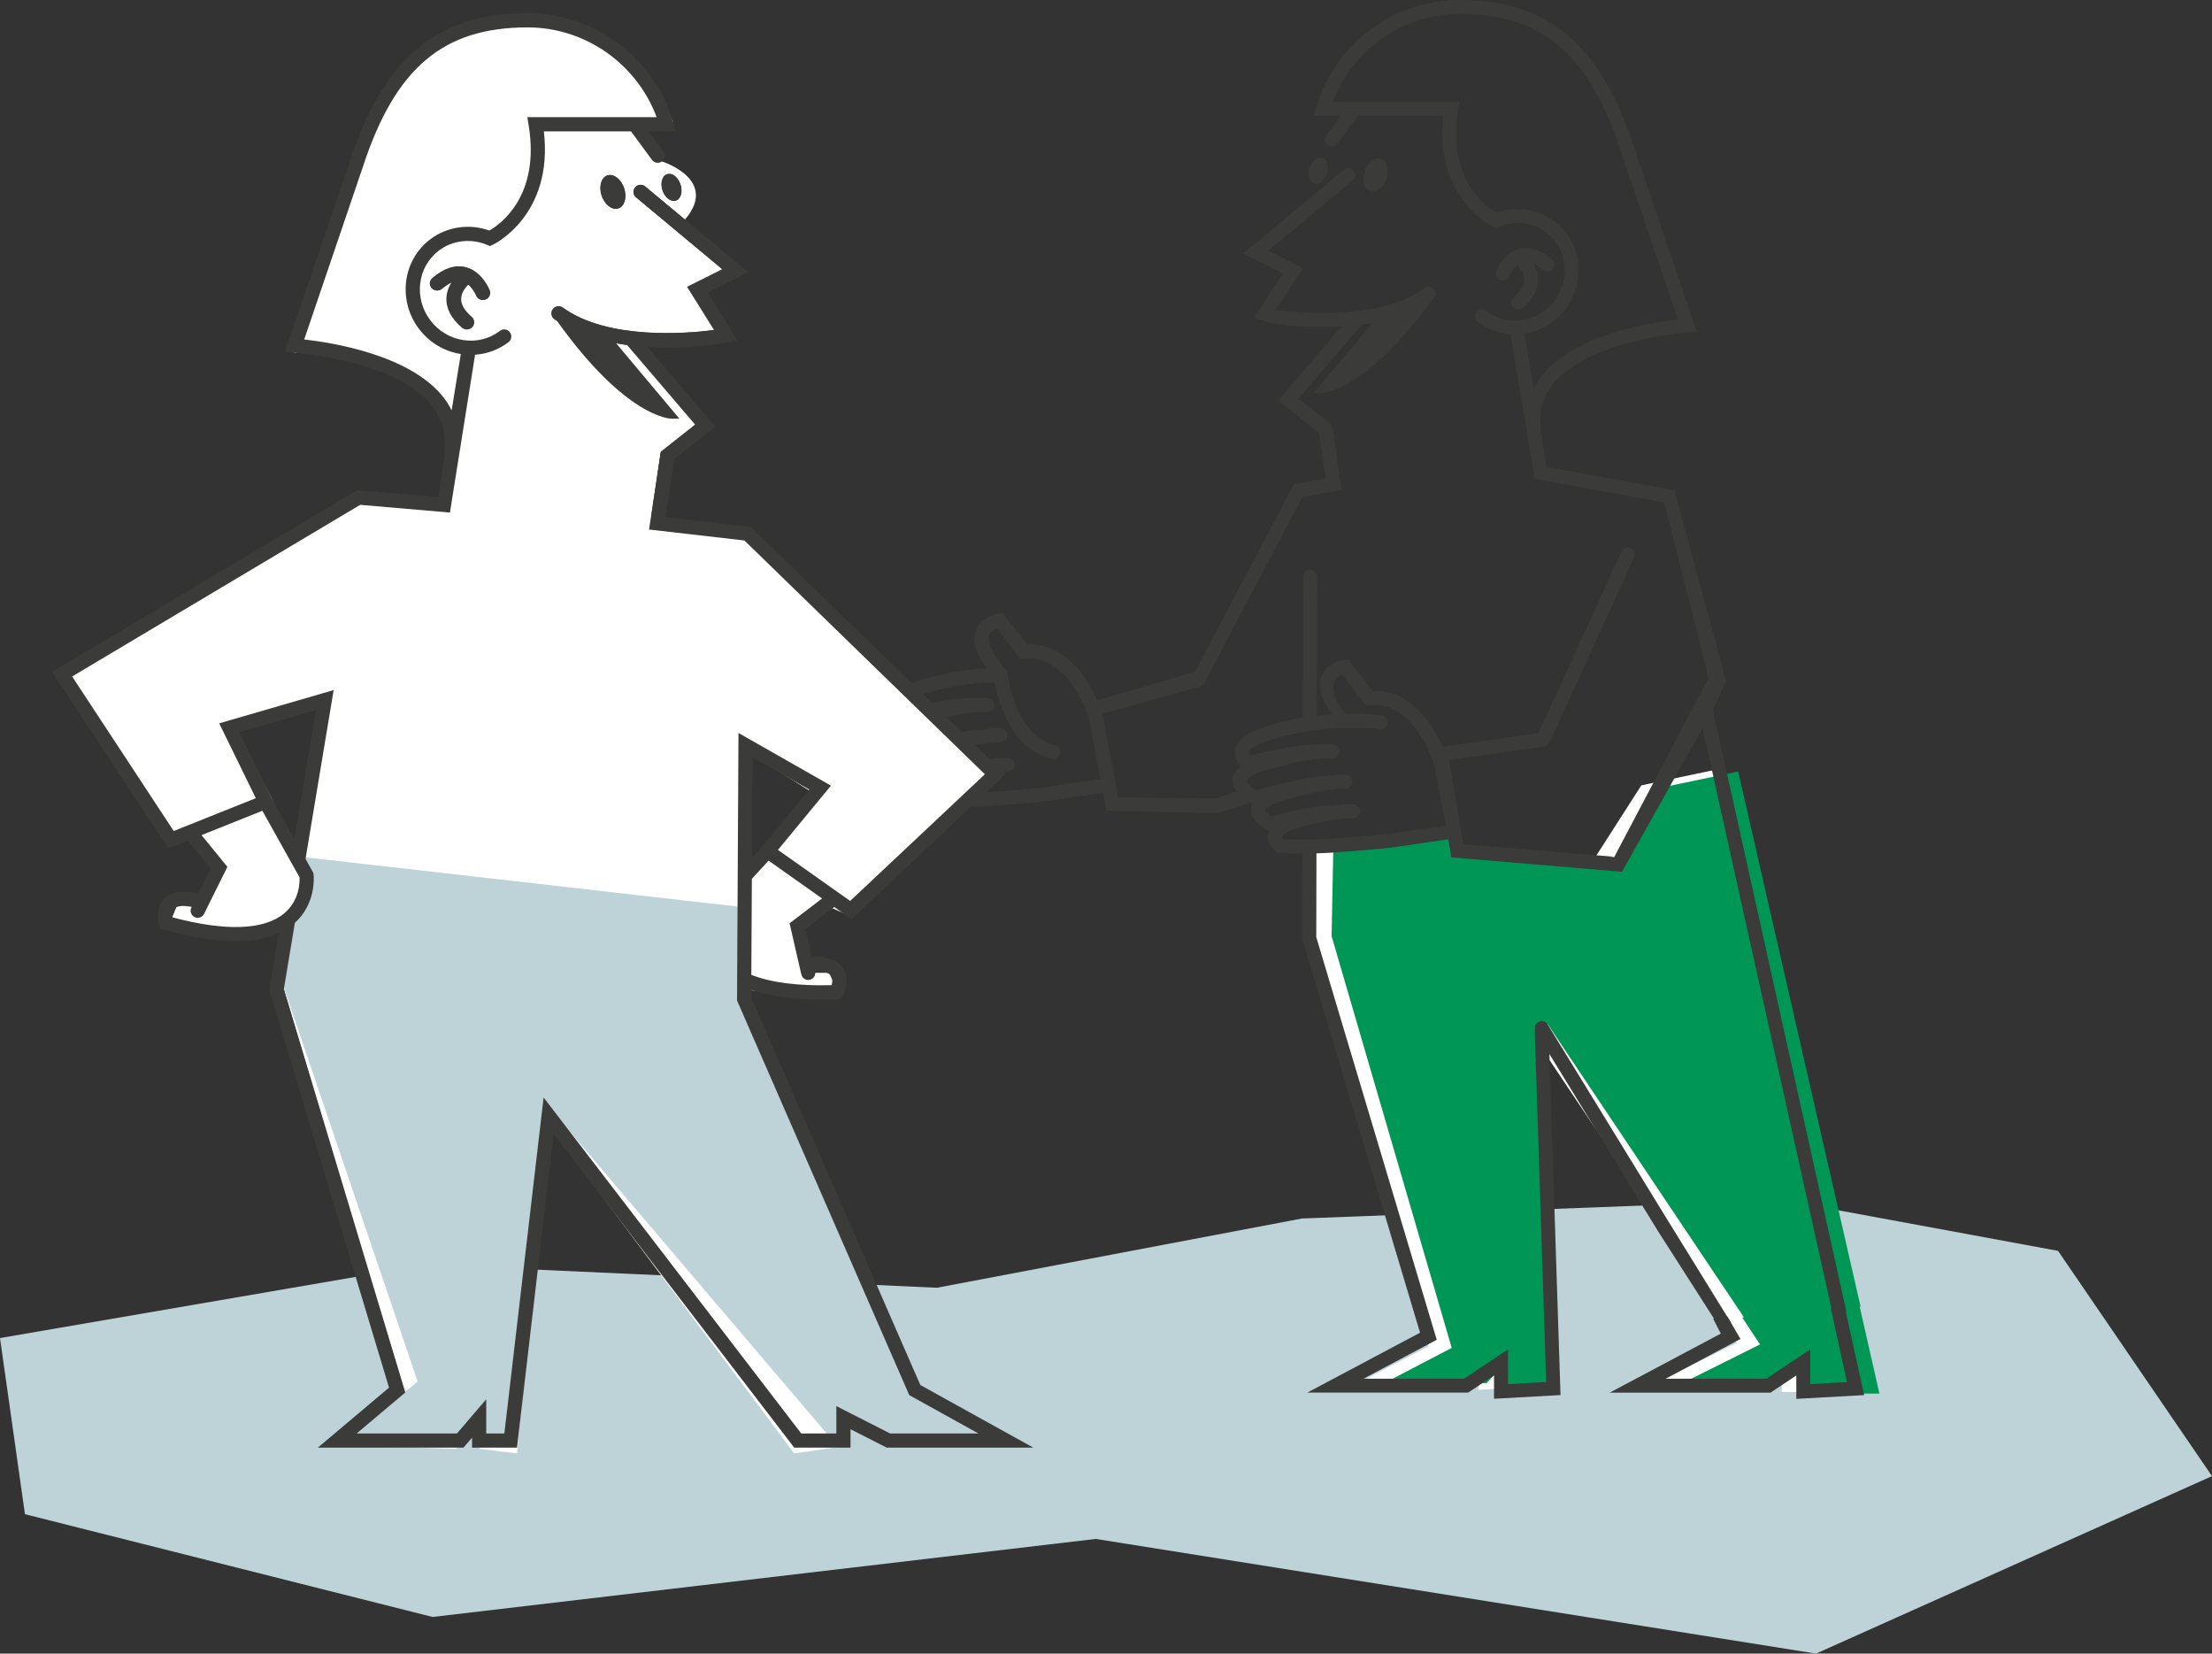
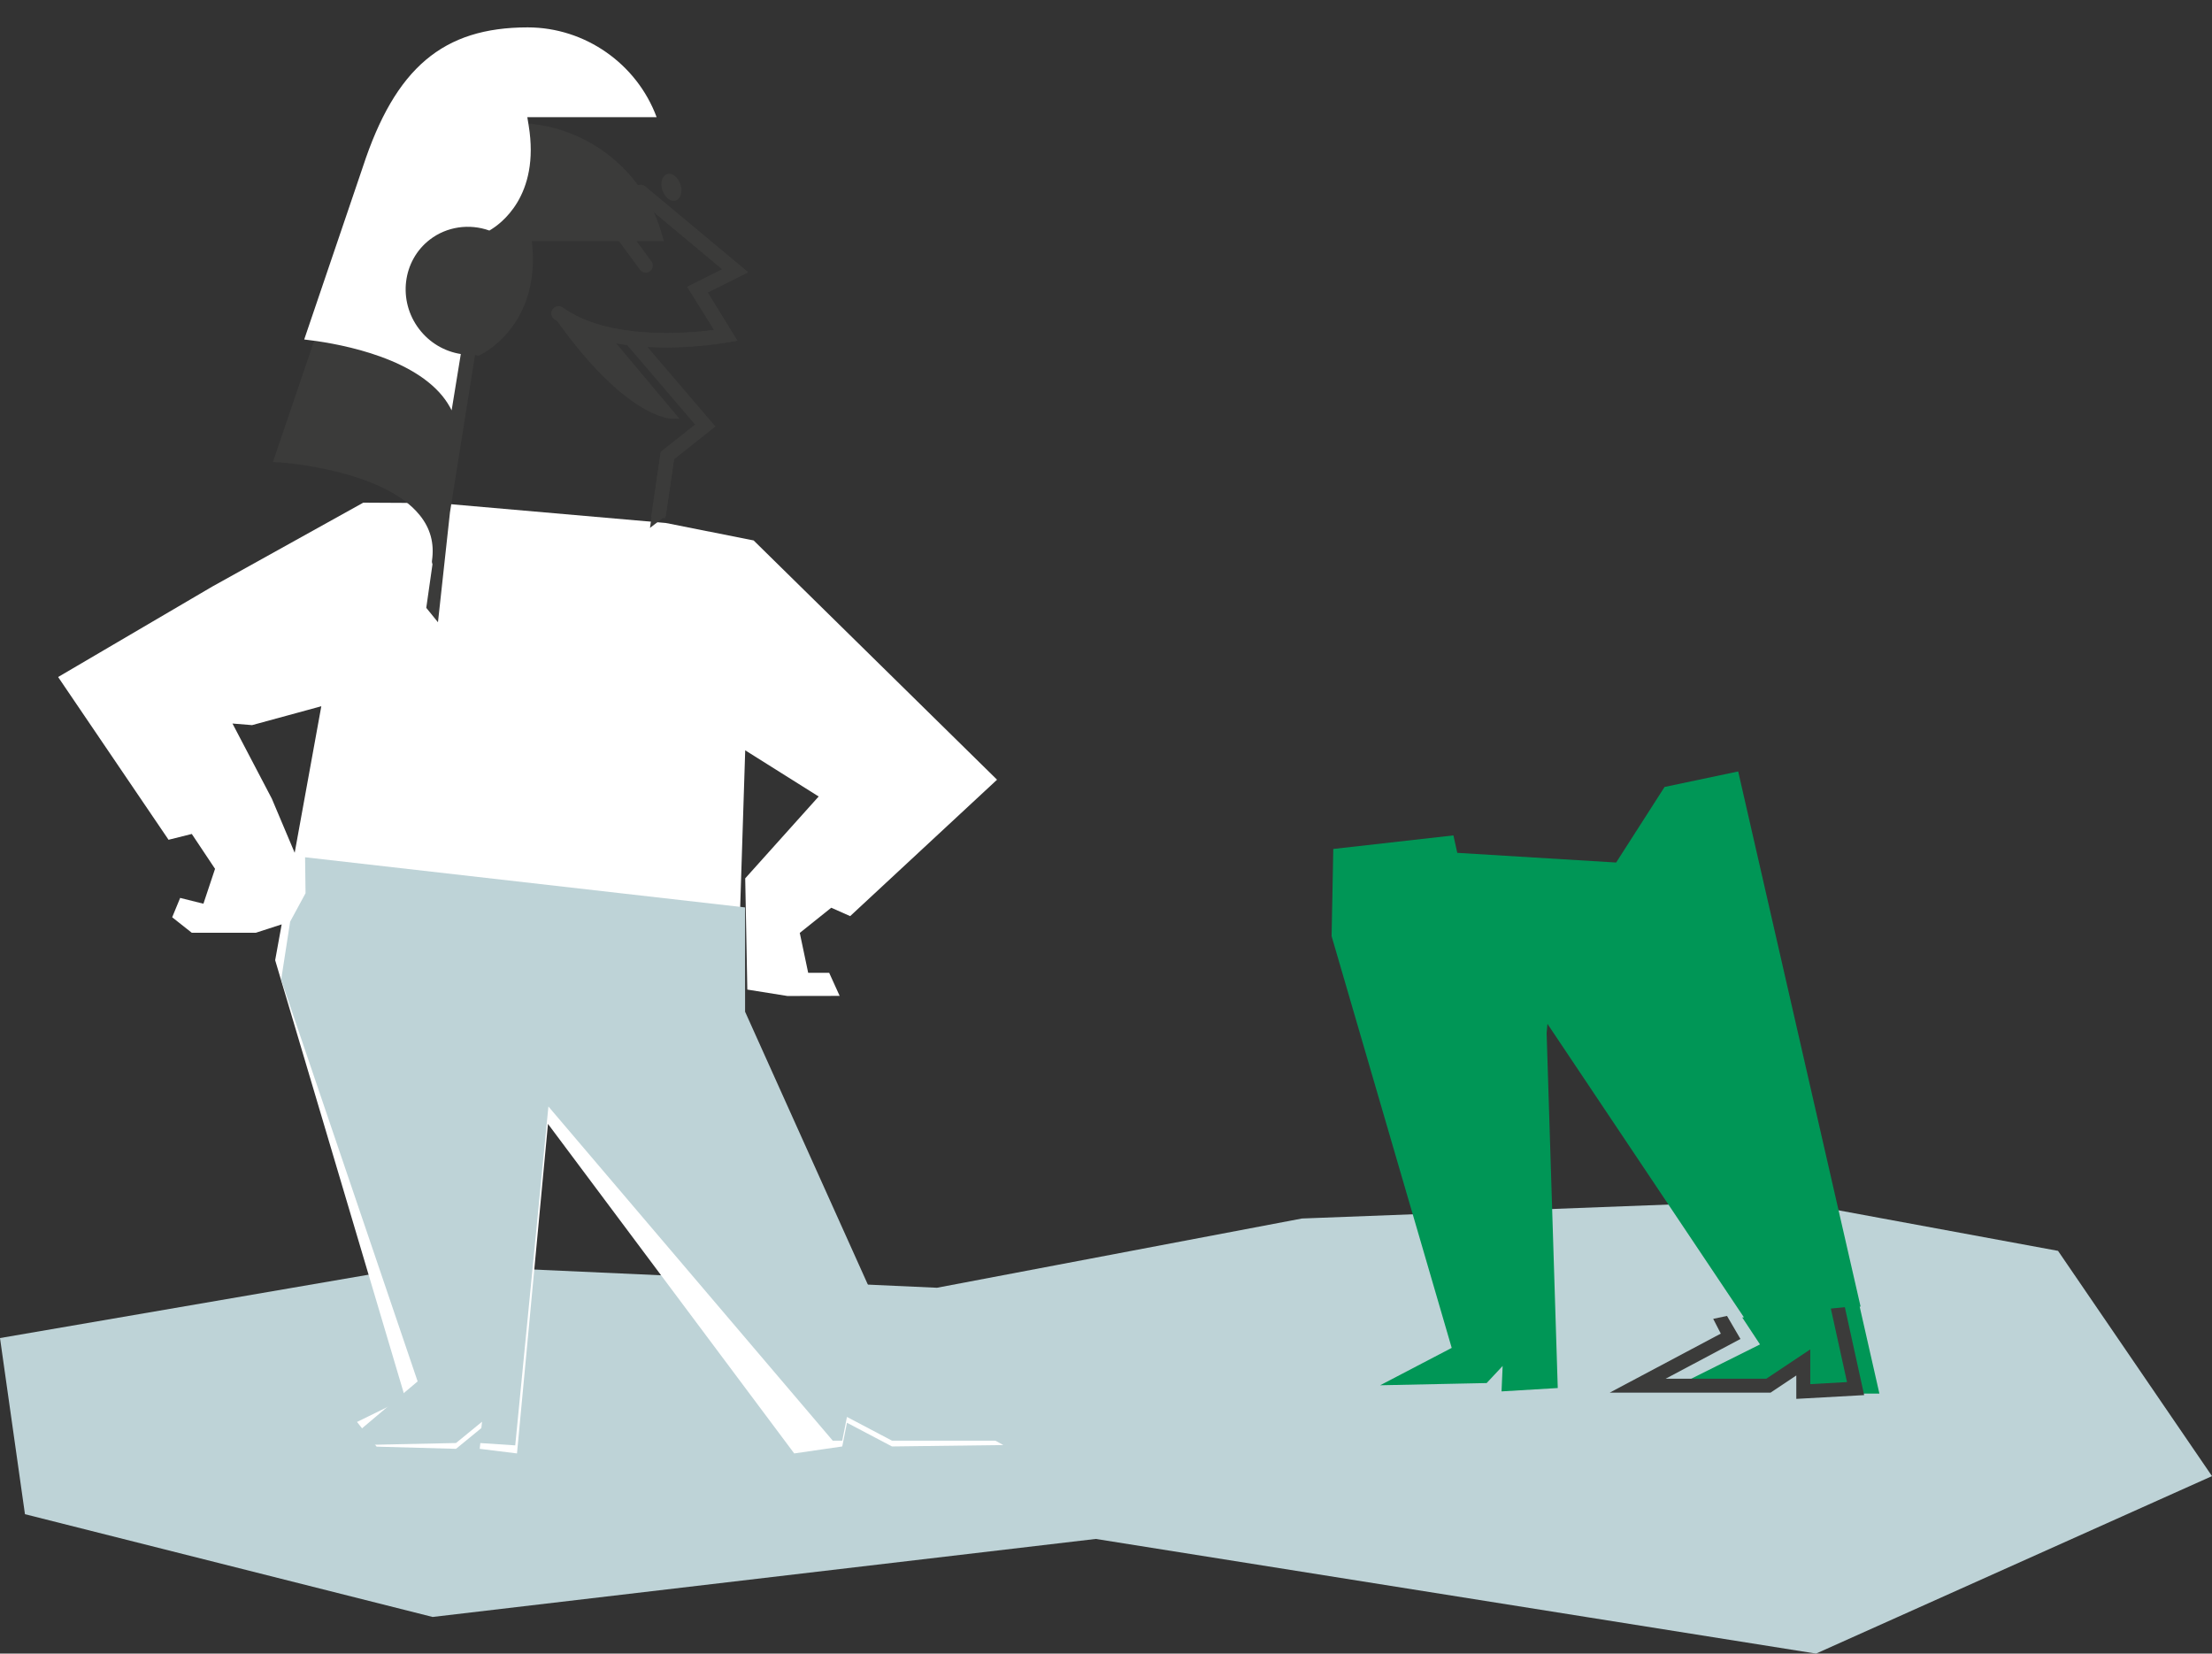
<svg xmlns="http://www.w3.org/2000/svg" id="Layer_1" data-name="Layer 1" viewBox="0 0 1321.57 987.76">
  <rect x="0" y="0" width="1321.57" height="987.76" fill="#333333" stroke="none" />
  <defs>
    <style>
      .cls-1 {
        fill: none;
      }

      .cls-2 {
        fill: #bed3d7;
      }

      .cls-3 {
        fill: #3b3b3a;
      }

      .cls-4 {
        clip-path: url(#clippath-1);
      }

      .cls-5 {
        clip-path: url(#clippath-3);
      }

      .cls-6 {
        clip-path: url(#clippath-2);
      }

      .cls-7 {
        fill: #fff;
      }

      .cls-8 {
        fill: #009656;
      }

      .cls-9 {
        clip-path: url(#clippath);
      }
    </style>
    <clipPath id="clippath">
      <rect class="cls-1" x="0" width="1321.57" height="987.76" />
    </clipPath>
    <clipPath id="clippath-1">
-       <rect class="cls-1" x="0" width="1321.57" height="987.76" />
-     </clipPath>
+       </clipPath>
    <clipPath id="clippath-2">
-       <rect class="cls-1" x="0" width="1321.57" height="987.76" />
-     </clipPath>
+       </clipPath>
    <clipPath id="clippath-3">
      <rect class="cls-1" x="0" width="1321.57" height="987.76" />
    </clipPath>
  </defs>
  <polygon class="cls-2" points="777.87 727.86 559.8 769.23 254.93 755.46 0 799.28 14.91 904.49 258.46 965.88 654.69 919.27 1085.01 987.76 1321.57 881.75 1229.58 747.19 1065.58 716.92 777.87 727.86" />
-   <polygon class="cls-7" points="1108.97 831.51 1097.18 779.55 1097.72 779.5 1024.6 459.87 980.62 469.13 951.68 514.27 856.77 508.48 854.46 498.07 782.69 506.16 781.68 558.25 853.44 804.2 810.68 826.52 874.32 825.21 883.87 814.99 883.22 830.19 916.8 828.17 910.15 616.13 910.65 610.65 1028.02 785.93 1027.02 786.03 1037.63 802.13 990.87 825.43 1043 827.75 1064.98 813.28 1064.41 831.51 1108.97 831.51" />
  <polygon class="cls-8" points="1122.86 832.46 1111.07 780.51 1111.61 780.45 1038.49 460.82 994.51 470.08 965.57 515.22 870.66 509.44 868.35 499.02 796.58 507.12 795.57 559.21 867.33 805.15 824.57 827.48 888.2 826.16 897.76 815.95 897.1 831.14 930.69 829.13 924.04 617.08 924.54 611.6 1041.91 786.89 1040.91 786.98 1051.52 803.08 1004.76 826.39 1056.89 828.7 1078.87 814.23 1078.3 832.46 1122.86 832.46" />
  <g class="cls-9">
-     <path class="cls-3" d="M766.46,501.27c-.35-.45-.62-.94-.56-1.25,0-.02.63-2.75,10.46-5.68,20.73-6.18,31.61-5.54,31.73-5.54,2.27.17,4.29-1.58,4.45-3.88.16-2.3-1.55-4.28-3.86-4.45-.29-.02-4.63-.29-12.82.9-.06-.02-.11-.05-.18-.05-.43-.03-10.58-.73-36.25,6.32-1.93-1.31-3.56-3.05-3.49-3.84.06-.66,2.11-3.08,10.38-5.54,24.67-7.36,37.32-7.22,37.44-7.22,2.29.04,4.21-1.8,4.25-4.11.05-2.3-1.78-4.21-4.08-4.26-.3,0-4.44-.06-12.35,1.15-.22-.03-.43-.12-.66-.12-.43,0-10.86.16-40.18,8.28-3.22-1.83-5.99-4.42-5.9-5.66.06-.8,2.26-3.49,11.51-6.24,27.8-8.29,39.04-7.01,39.15-7,2.27.29,4.37-1.31,4.68-3.59.31-2.27-1.26-4.36-3.53-4.69-.2-.03-2.32-.3-6.67-.05-.21-.03-.39-.14-.62-.14-.67-.02-16.15-.32-42.4,6.75-.46-.63-.8-1.38-.69-2,.08-.39,1.08-3.94,13.32-7.59,2.22-.66,4.34-1.26,6.4-1.84,11.93-3.02,34.15-7.17,58.5-4.29.36.04.72.03,1.06-.02,1.83-.26,3.33-1.72,3.57-3.63.26-2.29-1.37-4.36-3.66-4.63-7.46-.87-14.69-1.13-21.52-.99-10-12.05-7.34-17.48-6.61-19.37.81-2.1,3.03-3.26,4.74-3.86l13.9,18.24,2.31-.22c26.74-2.51,37.8,33.6,37.9,33.96.13.45.38.83.63,1.18l6.96,36.86-34.63,5.04c-21.48,2.02-31.03,2.56-31.12,2.57-.32.02-11.14,1.15-31.55.53M622.85,470.49c-21.48,2.01-31.03,2.56-31.12,2.56-.32.03-11.14,1.16-31.55.54-.34-.45-.61-.94-.56-1.25,0-.03.63-2.76,10.46-5.69,20.73-6.19,31.61-5.56,31.72-5.54,2.27.16,4.29-1.59,4.45-3.88.17-2.3-1.55-4.3-3.86-4.46-.29-.02-4.63-.3-12.82.9-.06,0-.11-.05-.18-.05-.43-.02-10.57-.72-36.25,6.33-1.93-1.31-3.57-3.05-3.49-3.84.07-.65,2.11-3.08,10.38-5.54,24.67-7.37,37.32-7.25,37.44-7.25,2.3.05,4.21-1.79,4.26-4.1.05-2.3-1.79-4.21-4.08-4.26-.31,0-4.44-.05-12.36,1.15-.22-.03-.42-.12-.64-.12-.44,0-10.87.17-40.2,8.29-3.22-1.82-5.99-4.41-5.89-5.65.06-.8,2.25-3.49,11.5-6.25,27.81-8.3,39.04-7.01,39.15-7.01,2.28.29,4.38-1.31,4.69-3.59.31-2.27-1.25-4.37-3.53-4.69-.2-.03-2.31-.29-6.67-.04-.21-.04-.39-.14-.61-.15-.67-.02-16.16-.32-42.4,6.76-.46-.63-.8-1.38-.68-2,.06-.39,1.06-3.94,13.3-7.59,25.33-7.56,40.79-6.16,40.95-6.13.02,0,.03-.02.05-.02,2.22,11.45,10.08,39.88,34,45.29.51.12,1.02.14,1.5.07,1.68-.23,3.11-1.48,3.5-3.22.51-2.25-.9-4.49-3.16-5-23.66-5.35-28.27-42.48-28.31-42.86l-.15-1.28-.84-.97c-11.11-12.82-10.57-18.72-9.82-20.66.81-2.11,3.03-3.26,4.73-3.87l13.92,18.24,2.31-.22c26.74-2.51,37.8,33.59,37.9,33.95.14.45.38.83.63,1.18l6.96,36.86-34.63,5.06ZM910.87,199.35c9.67-1.54,18.3-6.69,24.33-14.56,12.67-16.54,9.84-40.06-6.29-52.42-9.82-7.52-22.94-9.46-34.75-5.24-6.29-3.61-29.78-20.08-22.99-61.48l.79-4.83h-75.64c11.56-31.19,41.81-52.53,75.43-52.53,49.52,0,77.47,23.67,96.46,81.69l34.27,100.85c-15.65,1.72-61.09,8.72-80.96,33.19-2.13,2.64-3.87,5.39-5.29,8.26l-5.36-32.94ZM990.83,735.82l36.94,57.71,6.15-3.84-38.16-61.77-71.07-115.9c-1.21-1.97-3.78-2.58-5.74-1.38-1.57.96-2.22,2.78-1.83,4.49-.06.32-.17.61-.16.94l6.81,209.48-22.78,1.27v-20.75l-26.26,17.51h-60.14l43.8-23.27-71.98-240.54.11-50.03c7.8-.2,11.9-.63,12.18-.66.17,0,9.54-.54,31.43-2.59l35.16-5.12,1.8,10.8,101.97,8.6,48.16-85.89,77.98,351.31,7.95-2.65-79.8-359.59,7.89-17.18-30.93-113.96-76.44-13.94-3.44-20.78c.28-.67.39-1.39.29-2.15-1.43-10.16.94-18.88,7.25-26.66,21.44-26.42,79.83-30.62,80.41-30.65l5.39-.36-37.68-110.89C956.03,26.14,924.83,0,871.75,0c-39.16,0-74.17,26.24-85.14,63.8l-1.55,5.31h15.98l-8.67,11.79c-1.35,1.85-.96,4.45.88,5.8.74.54,1.6.81,2.46.81,1.28,0,2.53-.6,3.34-1.69l12.29-16.71h50.98c-5.75,49.39,29.5,66.17,29.87,66.34l1.65.76,1.68-.7c9.51-4,20.38-2.68,28.36,3.44,12.5,9.58,14.63,27.89,4.75,40.79-4.8,6.27-11.69,10.35-19.38,11.48-7.65,1.11-15.19-.8-21.24-5.43-1.83-1.4-4.42-1.05-5.81.77-1.4,1.81-1.05,4.42.77,5.81,5.73,4.39,12.49,6.89,19.57,7.35l14.16,84.69c-.05.49,0,.9.2,1.23l.07.4h.43c.16.09.34.16.57.2l76.35,13.94,26.5,104.82-56.41,106.99-2.94-.25h2.37s-89.46-7.49-89.46-7.49l-1.36-7.21-7.18-43.12,58.07-8.16-.17-.53c.95-.39,1.77-1.08,2.23-2.09l50.34-110.25c.96-2.1.04-4.56-2.06-5.52-2.08-.94-4.56-.03-5.52,2.06l-49.59,108.58-57.41,8.01c-4.96-11.61-17.72-34.21-41.88-33.42l-14.27-18.7-2.37.29c-.4.05-10.49,1.37-13.7,9.72-2.37,6.12-.26,13.62,6.26,22.75-3.16.22-6.19.52-9.09.87l.18-82.96c0-2.3-1.86-4.17-4.17-4.17s-4.17,1.86-4.17,4.17l-.2,84.17c-14.25,2.39-23.62,5.68-24.34,5.93-.08.03-.13.1-.21.13-9.6,3.37-14.79,7.66-15.75,13.05-.79,4.48,1.59,7.93,3.4,9.84-3.06,2.31-4.71,4.94-4.93,7.93-.21,2.71.83,5.1,2.36,7.15l-12.05,4.09-58.71-.32-9.47-50.2,59.95-16.64,59.44-112.72,23.49-4.45-5.54-38.4-20.21-16,37.79-44.19c2.15-.29,4.3-.6,6.45-.99l-35.01,41.71,4.47.02h0c1.21,0,26.4-.8,66.09-55.53.14-.1.29-.19.43-.29.67-.49,1.08-1.16,1.36-1.87l.16-.11-.14.05c.47-1.26.39-2.7-.45-3.87-1.35-1.86-3.94-2.27-5.79-.93-26.55,19.18-72.91,15.13-88.89,13.03l16.2-25.14-20.58-10.29,50.42-42.03c1.76-1.46,2-4.08.53-5.84-1.47-1.76-4.08-2-5.84-.53l-60.18,50.14,23.66,11.83-17.08,26.49,11.21,3.54c6.23.86,17.11,2.05,29.88,2.05,3.57,0,7.31-.1,11.11-.32l-37.82,44.23,24.41,19.33,3.94,27.29-18.97,3.2-59.11,112.21-58.6,17.01c-4.95-11.62-17.72-34.21-41.88-33.41l-14.27-18.7-2.38.29c-.4.05-10.48,1.37-13.7,9.73-2.4,6.21-.22,13.84,6.56,23.16-6.95.07-20.42,1.11-38.87,6.6-11.83,3.53-18.1,8.17-19.16,14.18-.78,4.47,1.6,7.93,3.41,9.84-3.06,2.31-4.72,4.94-4.94,7.93-.6,8.09,9.68,13.43,11.92,14.49-.41.9-.71,1.83-.81,2.81-.7,7.25,7.59,11.98,9.26,12.85l1.42.74c-.29.64-.49,1.31-.61,2.01-1.03,5.84,3.98,9.75,4.55,10.18l1.05.78,1.3.04c22.14.77,33.65-.46,34.13-.51.17,0,9.54-.54,31.43-2.6l35.19-5.13,2.01,10.66,66.67,1.39,19.5-6.15c.5.27.91.47,1.2.61-.41.9-.71,1.82-.81,2.8-.7,7.25,7.59,11.98,9.25,12.85l1.42.73c-.28.65-.49,1.32-.61,2.01-1.03,5.84,3.98,9.75,4.55,10.18l1.05.78,1.3.05c5.1.18,9.6.24,13.57.25l-.07,29.73v21.41l70.38,235.17-67.31,35.76h96.11l15.4-10.27v13.98l39.72-2.21-6.63-203.72,65.08,106.14Z" />
-   </g>
+     </g>
  <polygon class="cls-3" points="1113.75 833.36 1102.21 780.84 1093.85 781.66 1103.51 825.58 1081.55 826.8 1081.55 806.06 1055.29 823.57 995.14 823.57 1039.84 799.82 1031.81 786.06 1023.56 787.8 1028.1 796.62 961.7 831.9 1057.81 831.9 1073.21 821.63 1073.21 835.61 1113.75 833.36" />
  <g class="cls-4">
    <path class="cls-3" d="M828.39,106.75c1.76-5.31.26-10.59-3.36-11.8-3.62-1.21-7.99,2.13-9.76,7.44-1.76,5.32-.26,10.6,3.36,11.8,3.63,1.21,7.99-2.13,9.76-7.44" />
    <path class="cls-3" d="M785.03,109.63c2.9.97,6.39-1.7,7.8-5.95,1.42-4.25.21-8.48-2.68-9.44-2.9-.97-6.4,1.7-7.81,5.95-1.42,4.25-.21,8.48,2.69,9.43" />
    <path class="cls-3" d="M927.68,160.71c1.49-1.74,1.28-4.36-.47-5.85-6.7-5.71-13.2-7.83-19.3-6.28-9.55,2.4-13.8,13.01-13.97,13.46-.84,2.13.22,4.54,2.35,5.37.49.2,1.01.29,1.51.29,1.65,0,3.22-1,3.86-2.63.56-1.38,2.23-4.42,4.72-6.5,1.7,1.66,4.16,4.66,4.31,8.27.15,3.48-1.94,7.09-6.2,10.74-1.74,1.48-1.96,4.11-.46,5.85.82.96,1.98,1.45,3.15,1.45.96,0,1.92-.33,2.69-1,6.33-5.41,9.39-11.28,9.1-17.46-.15-3.52-1.42-6.57-2.97-9.04,1.83.79,3.78,2.04,5.85,3.8,1.74,1.48,4.35,1.27,5.84-.48" />
  </g>
  <polyline class="cls-7" points="397.78 312.4 450.25 322.82 595.69 465.75 507.93 547.24 496.64 542.23 477.83 557.27 482.85 581.09 495.39 581.09 501.66 594.89 470.46 594.95 446.49 591.12 445.23 524.68 489.12 475.78 445.23 448.2 440.33 601.09 547.08 834.31 599.45 863.19 532.92 864.03 506.03 849.87 503.2 864.03 474.51 868.2 327.39 671.36 308.88 868.2 286.6 865.45 288.01 852.71 272.44 865.45 225 864.14 213.29 849.39 242.15 835.26 164.4 573.57 191.97 421.87 150.6 433.15 138.89 432.19 162.38 477.02 183.62 527.3 173.35 550.54 152.78 557.19 114.59 557.19 102.87 547.92 107.64 536.36 121.53 539.83 128.48 518.99 114.59 498.16 100.7 501.63 34.72 404.41 126.78 350.41 217.05 300.26 261.46 300.5" />
  <polygon class="cls-2" points="167.98 585.22 249.52 825.17 204.22 863.39 272.44 861.98 288.01 849.24 286.6 861.98 307.83 863.38 327.65 660.95 497.52 860.56 503.2 860.56 506.02 846.4 532.92 860.56 603.7 860.56 547.07 830.83 445.15 604.33 445.15 542.04 182.27 512.08 182.55 533.55 173.35 550.54 167.98 585.22" />
  <g class="cls-6">
    <path class="cls-3" d="M169.93,545.48c9.02-7.66,9.18-18.44,9.03-21.42l-22.21-39.74-36.33,14.53,15.44,18.95-13.93,28.08c-.73,1.49-2.23,2.37-3.79,2.37-.64,0-1.28-.15-1.89-.45-2.1-1.04-2.95-3.58-1.91-5.68l.19-.39c-4.95-.96-8.58-.66-10.24.94-1.3,1.25-1.52,3.47-1.42,5.26,31.95,8.54,55.11,7.69,67.06-2.44M162.38,477.02l13.53,24.2,12.85-77.1-45.76,13.29,19.39,39.62ZM449.6,452.36l-.32,60,6.14-6.66,28.09-34.04-33.9-19.3ZM491.16,536.69l-31.95-22.59-10.01,10.86-.31,57.36c11.67,4.61,27.72,6.69,47.92,6.16.52-1.7.82-3.92-.15-5.44-1.25-1.94-4.71-3.08-9.73-3.29l.09.43c.53,2.27-.9,4.55-3.18,5.08-.32.07-.64.11-.96.11-1.93,0-3.67-1.33-4.12-3.29l-1.25-5.4-5.77-25.16,19.42-14.82ZM268.56,306.15l-53.35-4.59-172.11,102.53,60.68,92.31,49.05-19.62-21.87-44.7,68.38-19.86-16.8,100.84,4.69,8.42.11.82c.09.71,1.84,17.21-11.17,28.95l-6.59,39.58,72.57,240.96-29.05,24.47h59.91l17.49-20.42v20.42h10.83l23.45-200.68,153.91,200.68h20.98v-16.34l32.11,16.34h52.76l-41.3-22.89-102.9-235.74.87-159.79,55.25,31.46-31.66,38.38,43.14,30.49,80.47-75.66-143.67-139.66-56.61-6.5M397.78,308.93l50.79,5.82,152.11,147.85-91.97,86.48-10.3-7.27-17.18,13.12,3.74,16.3c9.43-.03,15.79,2.41,18.86,7.28,4.41,6.96.09,15.23-.41,16.15l-1.17,2.1-2.4.09c-3.11.12-6.13.18-9.09.18-16.84,0-30.86-1.93-41.91-5.69l-.03,4.52,101.04,231.46,67.48,37.4h-87.59l-21.6-10.99v10.99h-33.64l-143.73-187.4-21.89,187.4h-26.85v-5.97l-5.11,5.97h-87.03l42.53-35.83-71.53-237.52,5.65-33.93c-6.98,3.18-15.51,4.8-25.59,4.8-12.13,0-26.47-2.3-42.96-6.9l-2.33-.65-.63-2.3c-.27-1.01-2.54-10.06,3.36-15.81,4.12-4.01,10.87-4.91,20.04-2.7l7.42-14.97-13.67-16.77-11.69,4.69-69.33-105.51,182.07-108.47,48.24,4.16" />
-     <path class="cls-7" d="M268.47,312.89l1.96-51.15s-5.96-53-94.7-51l42.89-125.44S253.63-19.72,355.85,20.89c0,0,33.98,18.88,46.39,52.15l-25.39,1.06,18.61,22.33s36.01,11.27,12.2,36.48l33.6,30.8-25.2,8.4,19.6,29.41-57.11,1.02,41.58,51.2-25.4,16.81-7.98,52.54-118.27-10.22Z" />
    <path class="cls-3" d="M362.99,104.85c-3.7,1.23-5.23,6.64-3.43,12.06,1.8,5.43,6.26,8.83,9.96,7.6,3.7-1.23,5.24-6.63,3.43-12.06-1.8-5.43-6.26-8.83-9.97-7.6" />
    <path class="cls-3" d="M398.62,104.13c-2.96.98-4.19,5.31-2.75,9.64,1.44,4.34,5.01,7.06,7.97,6.08,2.96-.98,4.2-5.3,2.75-9.64-1.44-4.35-5.01-7.07-7.97-6.09" />
    <path class="cls-3" d="M279.92,169.85c2.53,2.13,4.25,5.22,4.81,6.64.66,1.67,2.25,2.68,3.94,2.68.52,0,1.04-.09,1.54-.29,2.18-.85,3.26-3.31,2.4-5.48-.18-.46-4.52-11.3-14.27-13.76-6.23-1.57-12.87.6-19.71,6.42-1.79,1.52-2,4.19-.49,5.97,1.52,1.79,4.19,2,5.97.49,2.12-1.79,4.11-3.07,5.98-3.88-1.59,2.54-2.88,5.65-3.04,9.24-.29,6.31,2.84,12.31,9.3,17.83.8.68,1.78,1.02,2.75,1.02,1.19,0,2.38-.5,3.22-1.48,1.53-1.78,1.31-4.45-.46-5.97-4.35-3.73-6.49-7.42-6.34-10.97.15-3.7,2.67-6.76,4.41-8.45" />
  </g>
  <polyline class="cls-3" points="394.73 270.57 388.34 315.34 397.78 308.08 402.91 273.22" />
  <g class="cls-5">
    <path class="cls-3" d="M440.52,203.47l-17.69-28.74,24.16-12.08-61.46-51.22c-1.79-1.5-4.46-1.25-5.96.54-1.5,1.79-1.25,4.47.54,5.96l51.51,42.93-21.03,10.51,16.55,25.67c-16.33,2.15-63.68,6.28-90.8-13.31-1.89-1.37-4.54-.94-5.92.95-1.36,1.89-.94,4.55.96,5.92,18.79,13.58,45.42,16.88,66.92,16.88,13.04,0,29.66-1.89,42.22-4.01" />
-     <path class="cls-3" d="M268.83,306.08l15.01-94.2c7.23-.48,14.14-3.03,19.99-7.51,1.86-1.42,2.21-4.08.78-5.94-1.42-1.86-4.08-2.21-5.93-.79-6.17,4.73-13.88,6.69-21.69,5.54-7.86-1.15-14.89-5.31-19.79-11.72-10.1-13.19-7.93-31.88,4.85-41.67,8.15-6.24,19.25-7.59,28.96-3.52l1.72.72,1.69-.78c.38-.17,36.38-17.31,30.51-67.74h52.06s12.55,17.06,12.55,17.06c.84,1.13,2.11,1.72,3.42,1.72.87,0,1.75-.26,2.51-.82,1.88-1.38,2.29-4.04.9-5.92l-8.85-12.05h16.32l-1.59-5.43c-11.21-38.36-46.96-65.15-86.96-65.15-54.21,0-86.09,26.7-106.56,89.23l-38.49,113.26,5.5.36c.6.04,60.24,4.32,82.13,31.3,6.45,7.94,8.87,16.85,7.4,27.23-.11.77.02,1.52.29,2.2l-3.71,26.02,6.99,8.6Z" />
+     <path class="cls-3" d="M268.83,306.08l15.01-94.2l1.72.72,1.69-.78c.38-.17,36.38-17.31,30.51-67.74h52.06s12.55,17.06,12.55,17.06c.84,1.13,2.11,1.72,3.42,1.72.87,0,1.75-.26,2.51-.82,1.88-1.38,2.29-4.04.9-5.92l-8.85-12.05h16.32l-1.59-5.43c-11.21-38.36-46.96-65.15-86.96-65.15-54.21,0-86.09,26.7-106.56,89.23l-38.49,113.26,5.5.36c.6.04,60.24,4.32,82.13,31.3,6.45,7.94,8.87,16.85,7.4,27.23-.11.77.02,1.52.29,2.2l-3.71,26.02,6.99,8.6Z" />
    <path class="cls-7" d="M264.44,236.7c-20.29-24.99-66.69-32.15-82.69-33.91l35-102.99c19.4-59.26,47.95-83.44,98.52-83.44,34.34,0,65.23,21.79,77.03,53.64h-77.25s.8,4.93.8,4.93c6.94,42.29-17.05,59.11-23.48,62.79-12.05-4.31-25.47-2.33-35.49,5.35-16.49,12.63-19.37,36.65-6.43,53.55,6.16,8.04,14.98,13.29,24.86,14.86l-5.48,33.64c-1.45-2.92-3.23-5.74-5.41-8.43" />
    <path class="cls-3" d="M362.83,104.74c-3.7,1.23-5.24,6.64-3.44,12.08,1.81,5.44,6.28,8.85,9.98,7.61,3.71-1.23,5.25-6.64,3.44-12.07-1.8-5.44-6.27-8.85-9.98-7.62" />
    <path class="cls-3" d="M395.78,113.68c1.45,4.35,5.02,7.08,7.99,6.09,2.96-.99,4.2-5.31,2.75-9.67-1.45-4.35-5.02-7.08-7.99-6.09-2.97.99-4.2,5.32-2.75,9.67" />
    <path class="cls-3" d="M279.59,169.86c2.54,2.13,4.25,5.24,4.83,6.66.66,1.66,2.26,2.68,3.94,2.68.52,0,1.04-.1,1.55-.29,2.19-.86,3.26-3.32,2.41-5.5-.18-.46-4.52-11.32-14.3-13.78-6.26-1.57-12.89.6-19.75,6.43-1.79,1.52-2,4.2-.49,5.99,1.52,1.78,4.19,2,5.99.49,2.12-1.8,4.11-3.09,5.99-3.89-1.59,2.54-2.88,5.66-3.05,9.26-.29,6.33,2.85,12.33,9.31,17.87.8.68,1.79,1.01,2.76,1.01,1.2,0,2.39-.5,3.22-1.48,1.52-1.78,1.31-4.46-.46-5.99-4.36-3.73-6.5-7.42-6.35-10.98.15-3.7,2.66-6.77,4.41-8.47" />
    <path class="cls-3" d="M385.41,111.33c-1.81-1.51-4.48-1.25-5.98.54-1.5,1.8-1.26,4.48.54,5.98l51.6,43.01-20.99,10.5,16.02,25.82c-16.83,2.17-63.63,6-90.49-13.4-1.9-1.37-4.55-.94-5.93.96-1.37,1.9-.94,4.55.96,5.92.57.42,1.17.79,1.76,1.18,41.08,57.47,67.21,58.26,68.46,58.26h.02l4.53-.02-37.74-44.97c2.17.39,4.33.7,6.5.99.02.02.02.03.03.05l40.57,47.45-20.51,16.23-5.74,38.97c.63.08,1.27.18,1.92.32,2.1.46,4.3.53,6.56.36l5.19-35.09,24.77-19.61-40.65-47.54c3.9.22,7.73.33,11.39.33,19.57,0,34.89-2.74,36.2-2.98l6.11-1.13-17.8-28.68,24.28-12.14-61.58-51.32Z" />
  </g>
</svg>